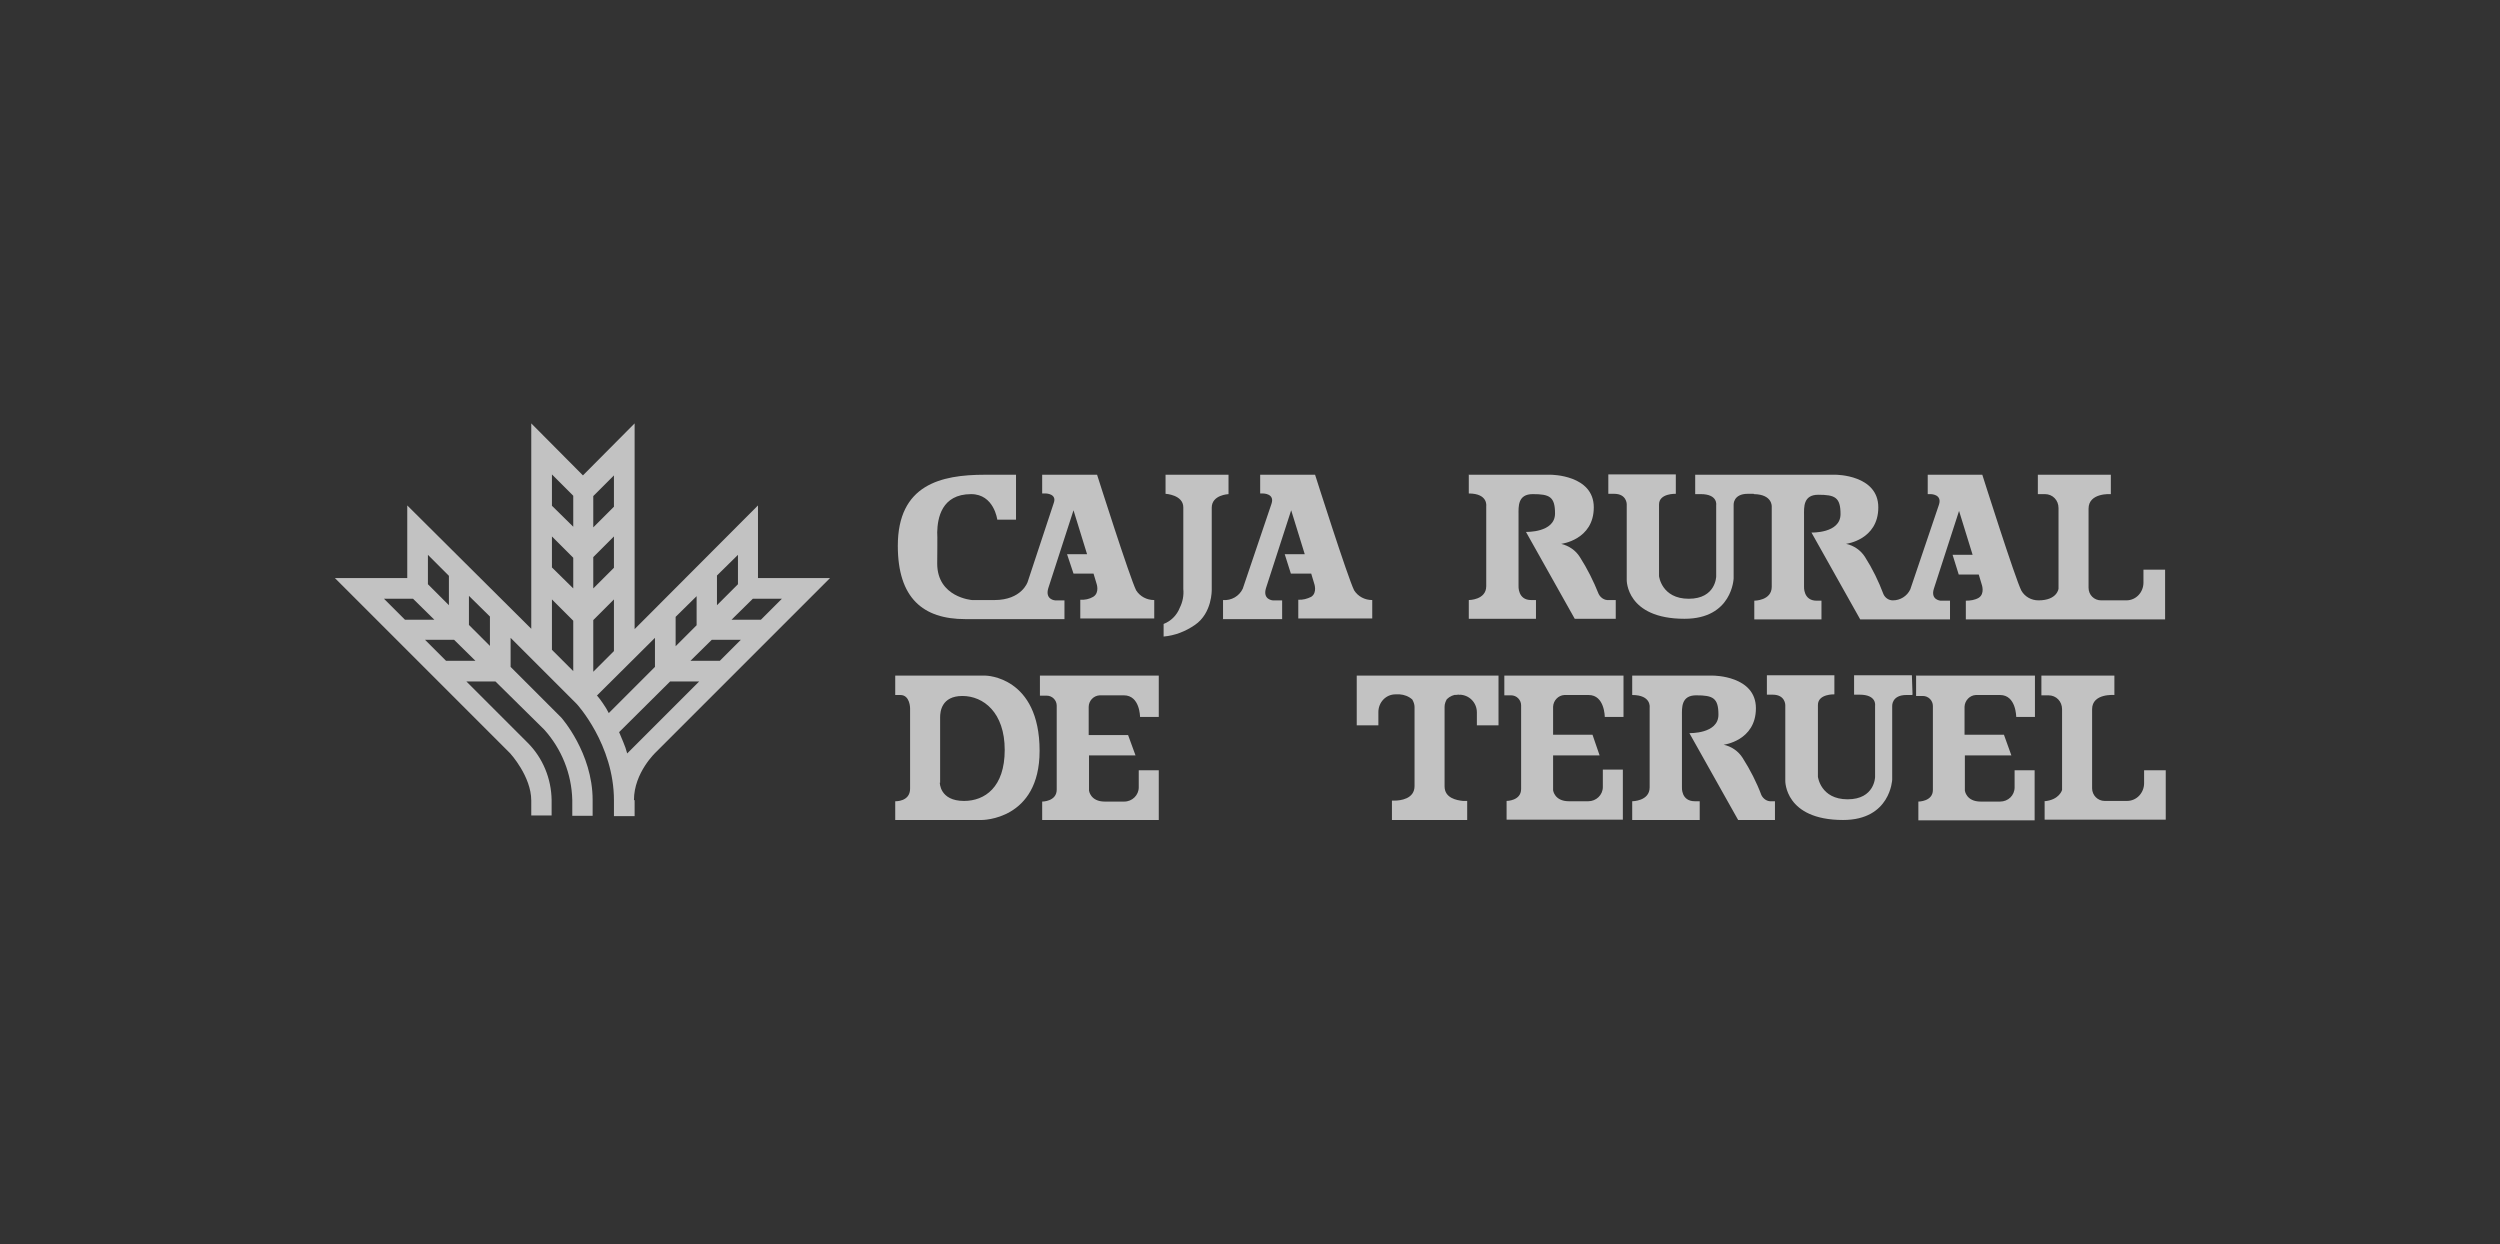
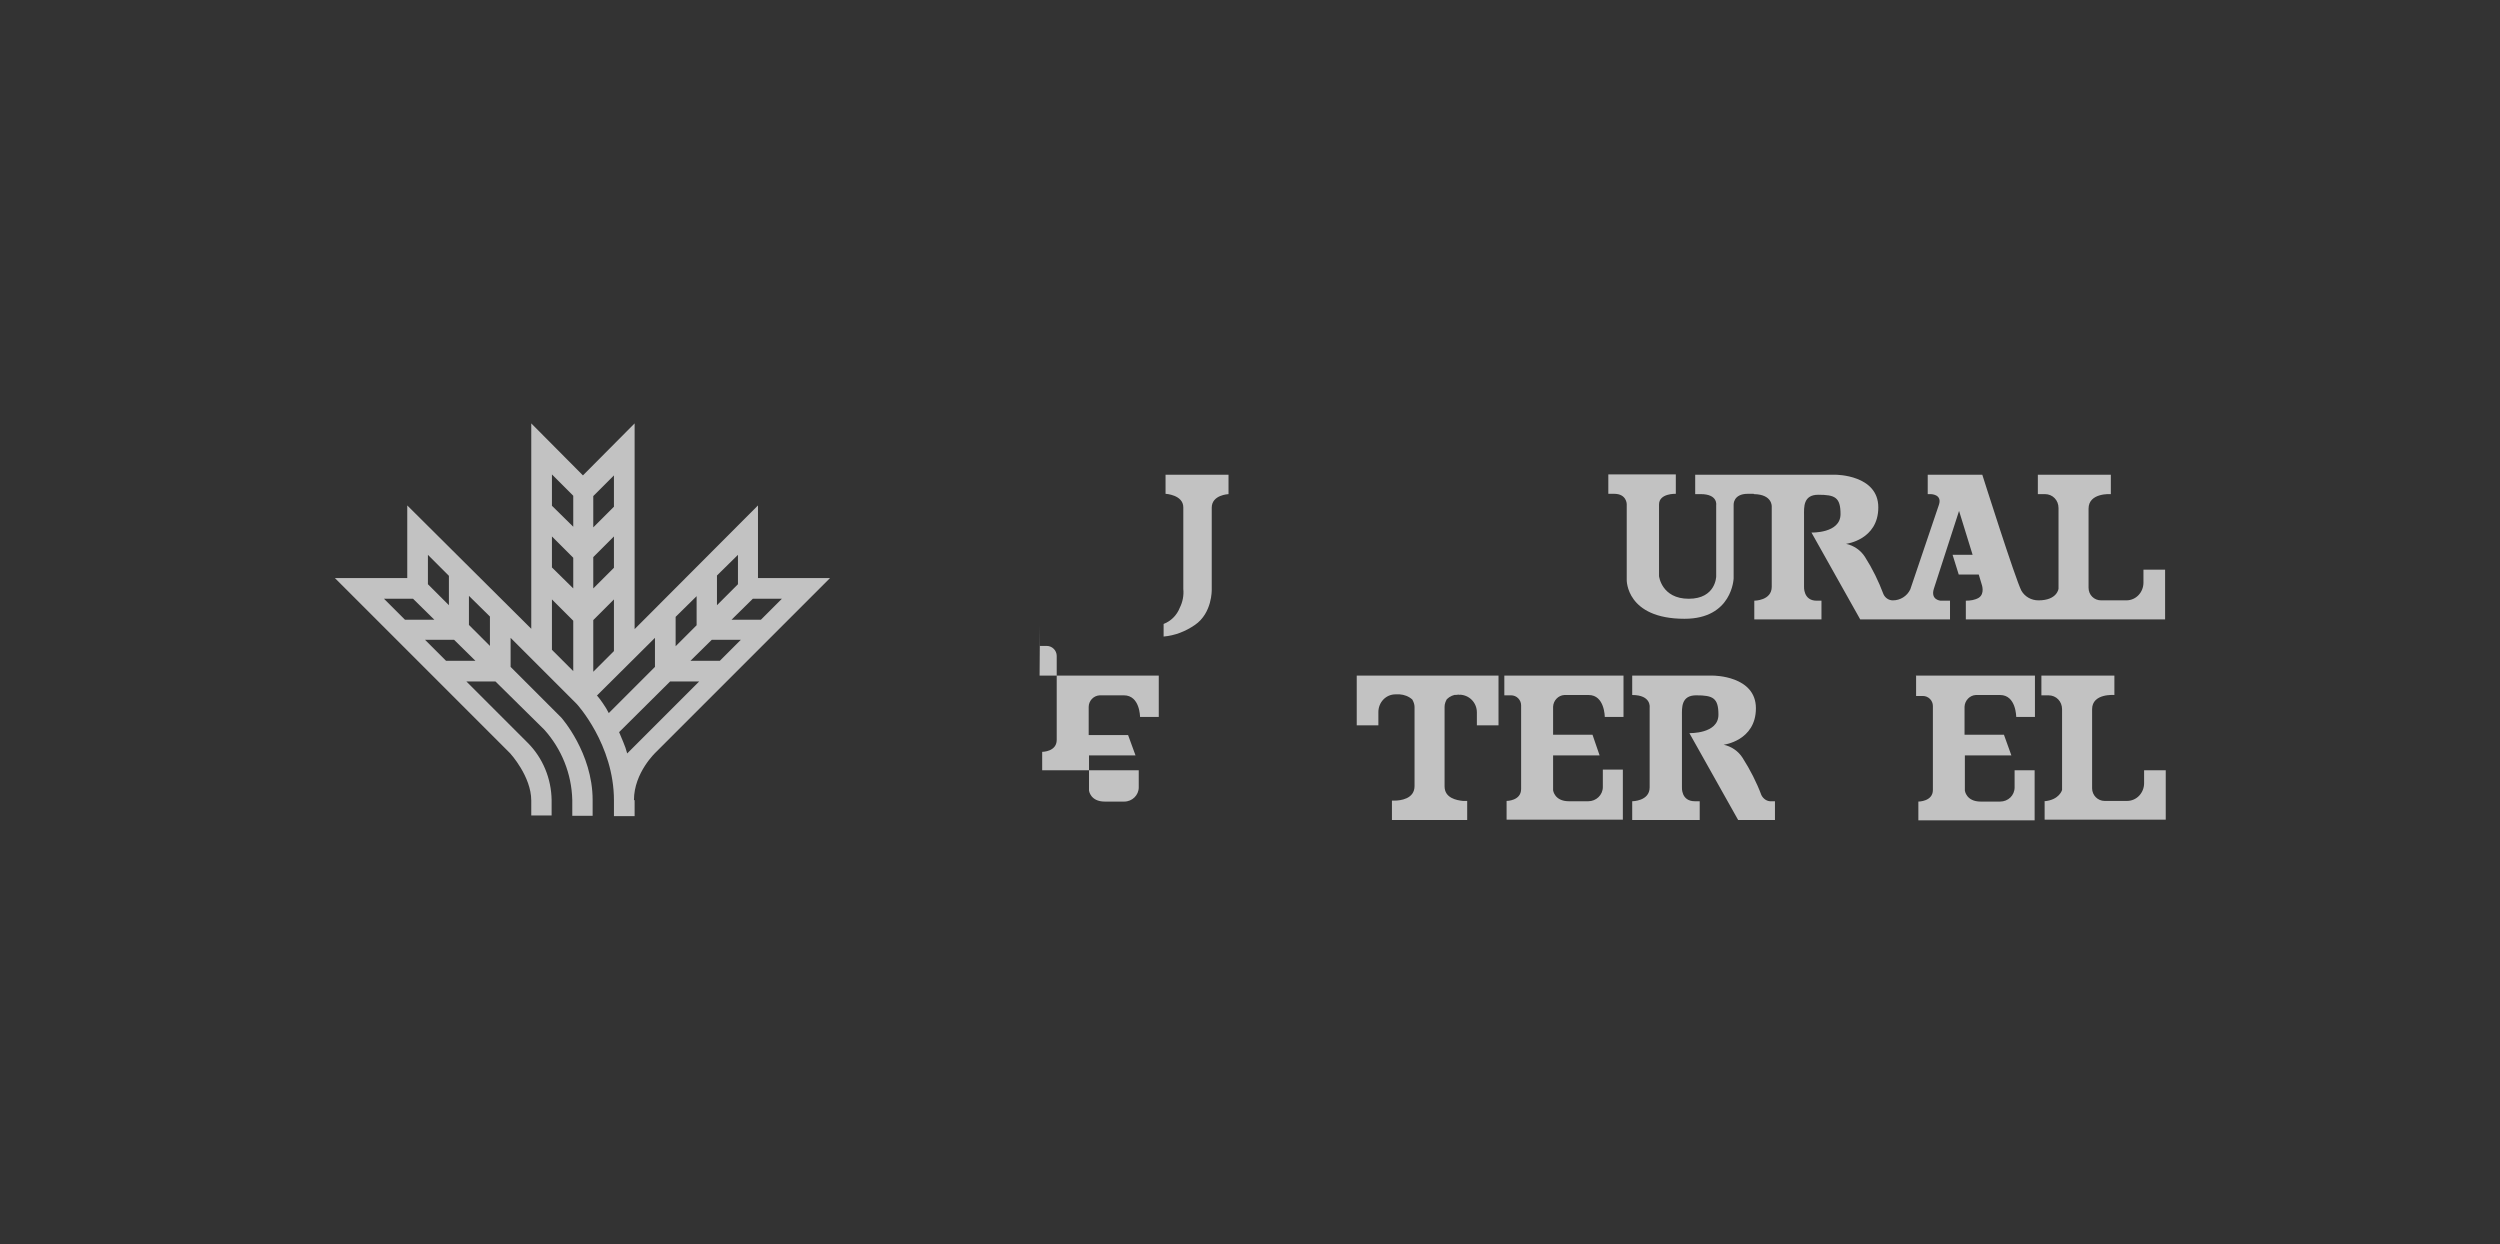
<svg xmlns="http://www.w3.org/2000/svg" id="logos" viewBox="0 0 77.41 38.52">
  <rect x="0" y="0" width="77.41" height="38.52" fill="#333333" stroke="none" />
  <defs>
    <style>
      .cls-1, .cls-2 {
        fill: #fff;
      }

      .cls-2 {
        fill-rule: evenodd;
      }

      .cls-3 {
        fill: none;
        opacity: .7;
      }
    </style>
  </defs>
  <g class="cls-3">
-     <path class="cls-1" d="m32.19,20.92h3.69v1.28h-.58s0-.67-.5-.67h-.75c-.19.01-.34.17-.34.36v.87h1.22l.23.63h-1.44v1.09s.04.34.49.34h.6c.25,0,.45-.2.45-.44,0,0,0-.02,0-.02v-.51h.62v1.54h-3.61v-.57s.45,0,.45-.37v-2.6c0-.17-.14-.31-.31-.31h-.21v-.62" />
-     <path class="cls-2" d="m27.72,20.92h2.8s1.67.02,1.67,2.33c0,2.15-1.79,2.14-1.79,2.14h-2.68v-.58s.46.02.46-.39v-2.49s0-.41-.3-.41h-.16v-.6m1.38,3.31s-.01.57.75.57c.64,0,1.26-.42,1.26-1.58s-.66-1.67-1.31-1.67-.69.49-.69.66v2.03Z" />
+     <path class="cls-1" d="m32.19,20.92h3.69v1.28h-.58s0-.67-.5-.67h-.75c-.19.01-.34.17-.34.36v.87h1.22l.23.63h-1.44v1.09s.04.34.49.34h.6c.25,0,.45-.2.45-.44,0,0,0-.02,0-.02v-.51h.62h-3.61v-.57s.45,0,.45-.37v-2.6c0-.17-.14-.31-.31-.31h-.21v-.62" />
    <path class="cls-1" d="m36.1,14.7h1.94v.6s-.52.02-.52.42v2.54s.02.72-.52,1.09c-.29.2-.62.33-.97.36v-.39c.23-.09.41-.27.5-.5.09-.18.13-.38.11-.58v-2.53c0-.39-.55-.42-.55-.42v-.59" />
-     <path class="cls-1" d="m45.49,14.7h2.53s1.33,0,1.33,1.01-1.01,1.13-1.01,1.13c.24.06.45.2.58.41.23.36.42.74.58,1.14.06.12.18.2.31.19h.22v.58h-1.27l-1.51-2.69s.9.03.9-.57c0-.52-.17-.6-.69-.6-.47,0-.44.39-.44.63v2.21s-.03.44.39.44h.15v.58h-2.08v-.58s.54,0,.54-.43v-2.48s.06-.39-.54-.39v-.59" />
-     <path class="cls-1" d="m37.86,19.17h1.84v-.58h-.29s-.32-.02-.21-.38l.78-2.41.42,1.36h-.62l.19.6h.63l.09.3s.11.29-.09.42c-.12.06-.26.1-.4.09v.58h2.29v-.57c-.23,0-.44-.11-.56-.3-.19-.37-1.21-3.58-1.21-3.58h-1.7v.58h.09s.37,0,.26.32c-.08.24-.89,2.63-.89,2.63-.11.23-.35.37-.61.35v.58Z" />
-     <path class="cls-1" d="m31.46,14.7h-.97c-1.36,0-2.69.31-2.69,2.2,0,1.62.78,2.27,2.09,2.27h3.07v-.58h-.29s-.32-.02-.21-.38l.78-2.41.42,1.36h-.62l.2.6h.62l.09.3s.11.29-.1.42c-.12.07-.26.1-.4.09v.58h2.29v-.57c-.23,0-.44-.11-.56-.3-.19-.37-1.21-3.58-1.21-3.58h-1.7v.58h.12s.34.01.24.29l-.81,2.45s-.18.56-1.03.56h-.69s-1.08-.08-1.08-1.13c0,0,.01-.97,0-.97.01-.43.13-1.18,1.05-1.18.71,0,.81.79.81.79h.58v-1.4Z" />
    <path class="cls-1" d="m54.3,15.29h-.18c-.46,0-.44.34-.44.34v2.28s-.04,1.25-1.52,1.25c-1.81,0-1.79-1.2-1.79-1.2v-2.35s0-.32-.39-.32h-.18v-.6h2.09v.6s-.52-.02-.52.33v2.22s.08.7.92.7.85-.69.85-.69v-2.21s.06-.34-.48-.34h-.17v-.6h4.35s1.32,0,1.32,1.01-1,1.13-1,1.13c.24.05.46.2.59.41.23.36.42.75.57,1.15.05.11.16.19.29.19.23,0,.44-.13.54-.34,0,0,.81-2.4.89-2.63.1-.32-.26-.32-.26-.32h-.09v-.6h1.69s1.02,3.22,1.21,3.59c.11.19.31.3.53.3.58,0,.62-.36.62-.36v-2.5c0-.24-.18-.43-.42-.43-.01,0-.03,0-.04,0h-.18v-.6h2.26v.6s-.69-.05-.69.45v2.45c0,.22.17.39.39.39h.78c.3,0,.53-.25.53-.55v-.4h.67v1.54h-6.17v-.58c.14,0,.28-.02.4-.09.2-.13.09-.42.09-.42l-.09-.3h-.62l-.19-.61h.62l-.42-1.36-.78,2.41c-.11.35.21.37.21.37h.29v.58h-2.78l-1.51-2.69s.9.03.9-.57c0-.52-.17-.6-.69-.6-.47,0-.44.39-.44.63v2.21s-.03.44.39.44h.15v.58h-2.08v-.58s.54,0,.54-.43v-2.48s.03-.38-.55-.39" />
    <path class="cls-2" d="m20.92,19.1l.65-.64v.9l-.65.65v-.91Zm-2.44,2.44l1.8-1.79v.9l-1.43,1.43c-.05-.1-.11-.2-.18-.3-.06-.09-.12-.17-.19-.25m2.9-1.07l.66-.65h.9l-.65.65h-.91Zm1.27-1.27l.66-.65h.9l-.65.65h-.91Zm-3.48,3.48l1.58-1.57h.9l-2.23,2.23c-.03-.12-.07-.23-.12-.35-.08-.19-.13-.31-.13-.31m3.03-4.85l.65-.64v.91l-.65.65v-.91Zm-7.03,1.27l-.65-.64v.9l.65.65v-.91Zm-.45,1.37l-.66-.65h-.9l.65.65h.91Zm-1.27-1.27l-.66-.65h-.9l.65.65h.91Zm.45-1.36l-.65-.65v.91l.65.65v-.9Zm3.19-3.14l.66.66v.96l-.66-.65v-.96Zm0,1.92l.66.66v.95l-.66-.65v-.96Zm1.28.64l.64-.64v.97l-.64.64v-.97Zm0-1.89l.64-.64v.97l-.64.64v-.97Zm-1.28,3.2l.66.66v1.56l-.66-.66v-1.56Zm1.28.64l.64-.64v1.6l-.64.64v-1.6Zm1.28,5.58v.49h-.64v-.49c0-1.73-1.15-2.98-1.15-2.98l-2.05-2.05v.9l1.57,1.57s.97,1.09.97,2.55v.49h-.63v-.49c-.02-.81-.33-1.58-.87-2.18l-1.51-1.49h-.9l1.9,1.9c.47.47.73,1.11.74,1.77v.48h-.63v-.46c0-.75-.65-1.46-.65-1.46l-5.43-5.43h2.24v-2.25l3.84,3.82v-6.36l1.6,1.61,1.6-1.61v6.37l3.82-3.83v2.25h2.23l-5.39,5.39s-.68.63-.68,1.48" />
    <path class="cls-1" d="m63.3,24.81c.47-.04.55-.35.55-.35v-2.5c0-.24-.18-.43-.42-.43-.01,0-.03,0-.04,0h-.18v-.61h2.26v.6s-.69-.06-.69.44v2.45c0,.21.17.39.39.39h.69c.3,0,.53-.25.53-.55v-.4h.67v1.53h-3.75v-.58s-.13-.02,0,0" />
-     <path class="cls-1" d="m59.21,21.52h-.18c-.46,0-.44.34-.44.34v2.28s-.05,1.25-1.52,1.25c-1.81,0-1.79-1.21-1.79-1.21v-2.35s0-.32-.39-.32h-.18v-.6h2.09v.59s-.51-.02-.51.33v2.22s.08.7.92.7.85-.69.85-.69v-2.21s.06-.34-.48-.34h-.17v-.6h1.79s.02.6.02.59" />
    <path class="cls-1" d="m46.58,20.92h3.69v1.28h-.58s0-.68-.5-.68h-.75c-.19.01-.34.17-.35.36v.87h1.22l.22.64h-1.44v1.08s.04.34.49.34h.6c.24,0,.45-.19.45-.44,0,0,0-.02,0-.03v-.51h.62v1.55h-3.6v-.58s.45,0,.45-.37v-2.59c0-.17-.14-.31-.31-.31h-.21v-.62" />
    <path class="cls-1" d="m50.52,20.92h2.53s1.32,0,1.32,1.01-1,1.13-1,1.13c.24.05.46.2.59.41.23.36.43.75.58,1.15.06.12.18.2.31.19h.11v.58h-1.14l-1.51-2.69s.9.03.9-.57c0-.52-.17-.6-.69-.6-.47,0-.44.39-.44.63v2.22s-.03.43.4.43h.15v.58h-2.09v-.58s.54,0,.54-.43v-2.47s.06-.39-.54-.39v-.6Z" />
    <path class="cls-1" d="m45.18,21.5h-.04c-.13.01-.25.06-.34.15-.04.07-.07.15-.07.23v2.47c0,.36.37.43.57.45h.13v.59h-2.33v-.6h.08c.18,0,.62-.05.62-.45v-2.45c0-.08-.03-.16-.07-.23-.11-.1-.25-.15-.39-.16-.13.02,0,0,0,0h-.13c-.3,0-.53.25-.53.55v.41h-.67v-1.54h4.39v1.54h-.67v-.4c0-.3-.23-.54-.53-.55h-.07s-.07,0-.1.01h.17" />
    <path class="cls-1" d="m59.32,20.92h3.69v1.28h-.58s0-.68-.5-.68h-.75c-.19.01-.34.17-.35.36v.87h1.22l.23.64h-1.44v1.09s.04.34.49.34h.6c.25,0,.45-.19.45-.44v-.53h.62v1.55h-3.6v-.58s.45,0,.45-.36v-2.6c0-.17-.14-.31-.31-.31h-.21v-.62" />
  </g>
</svg>